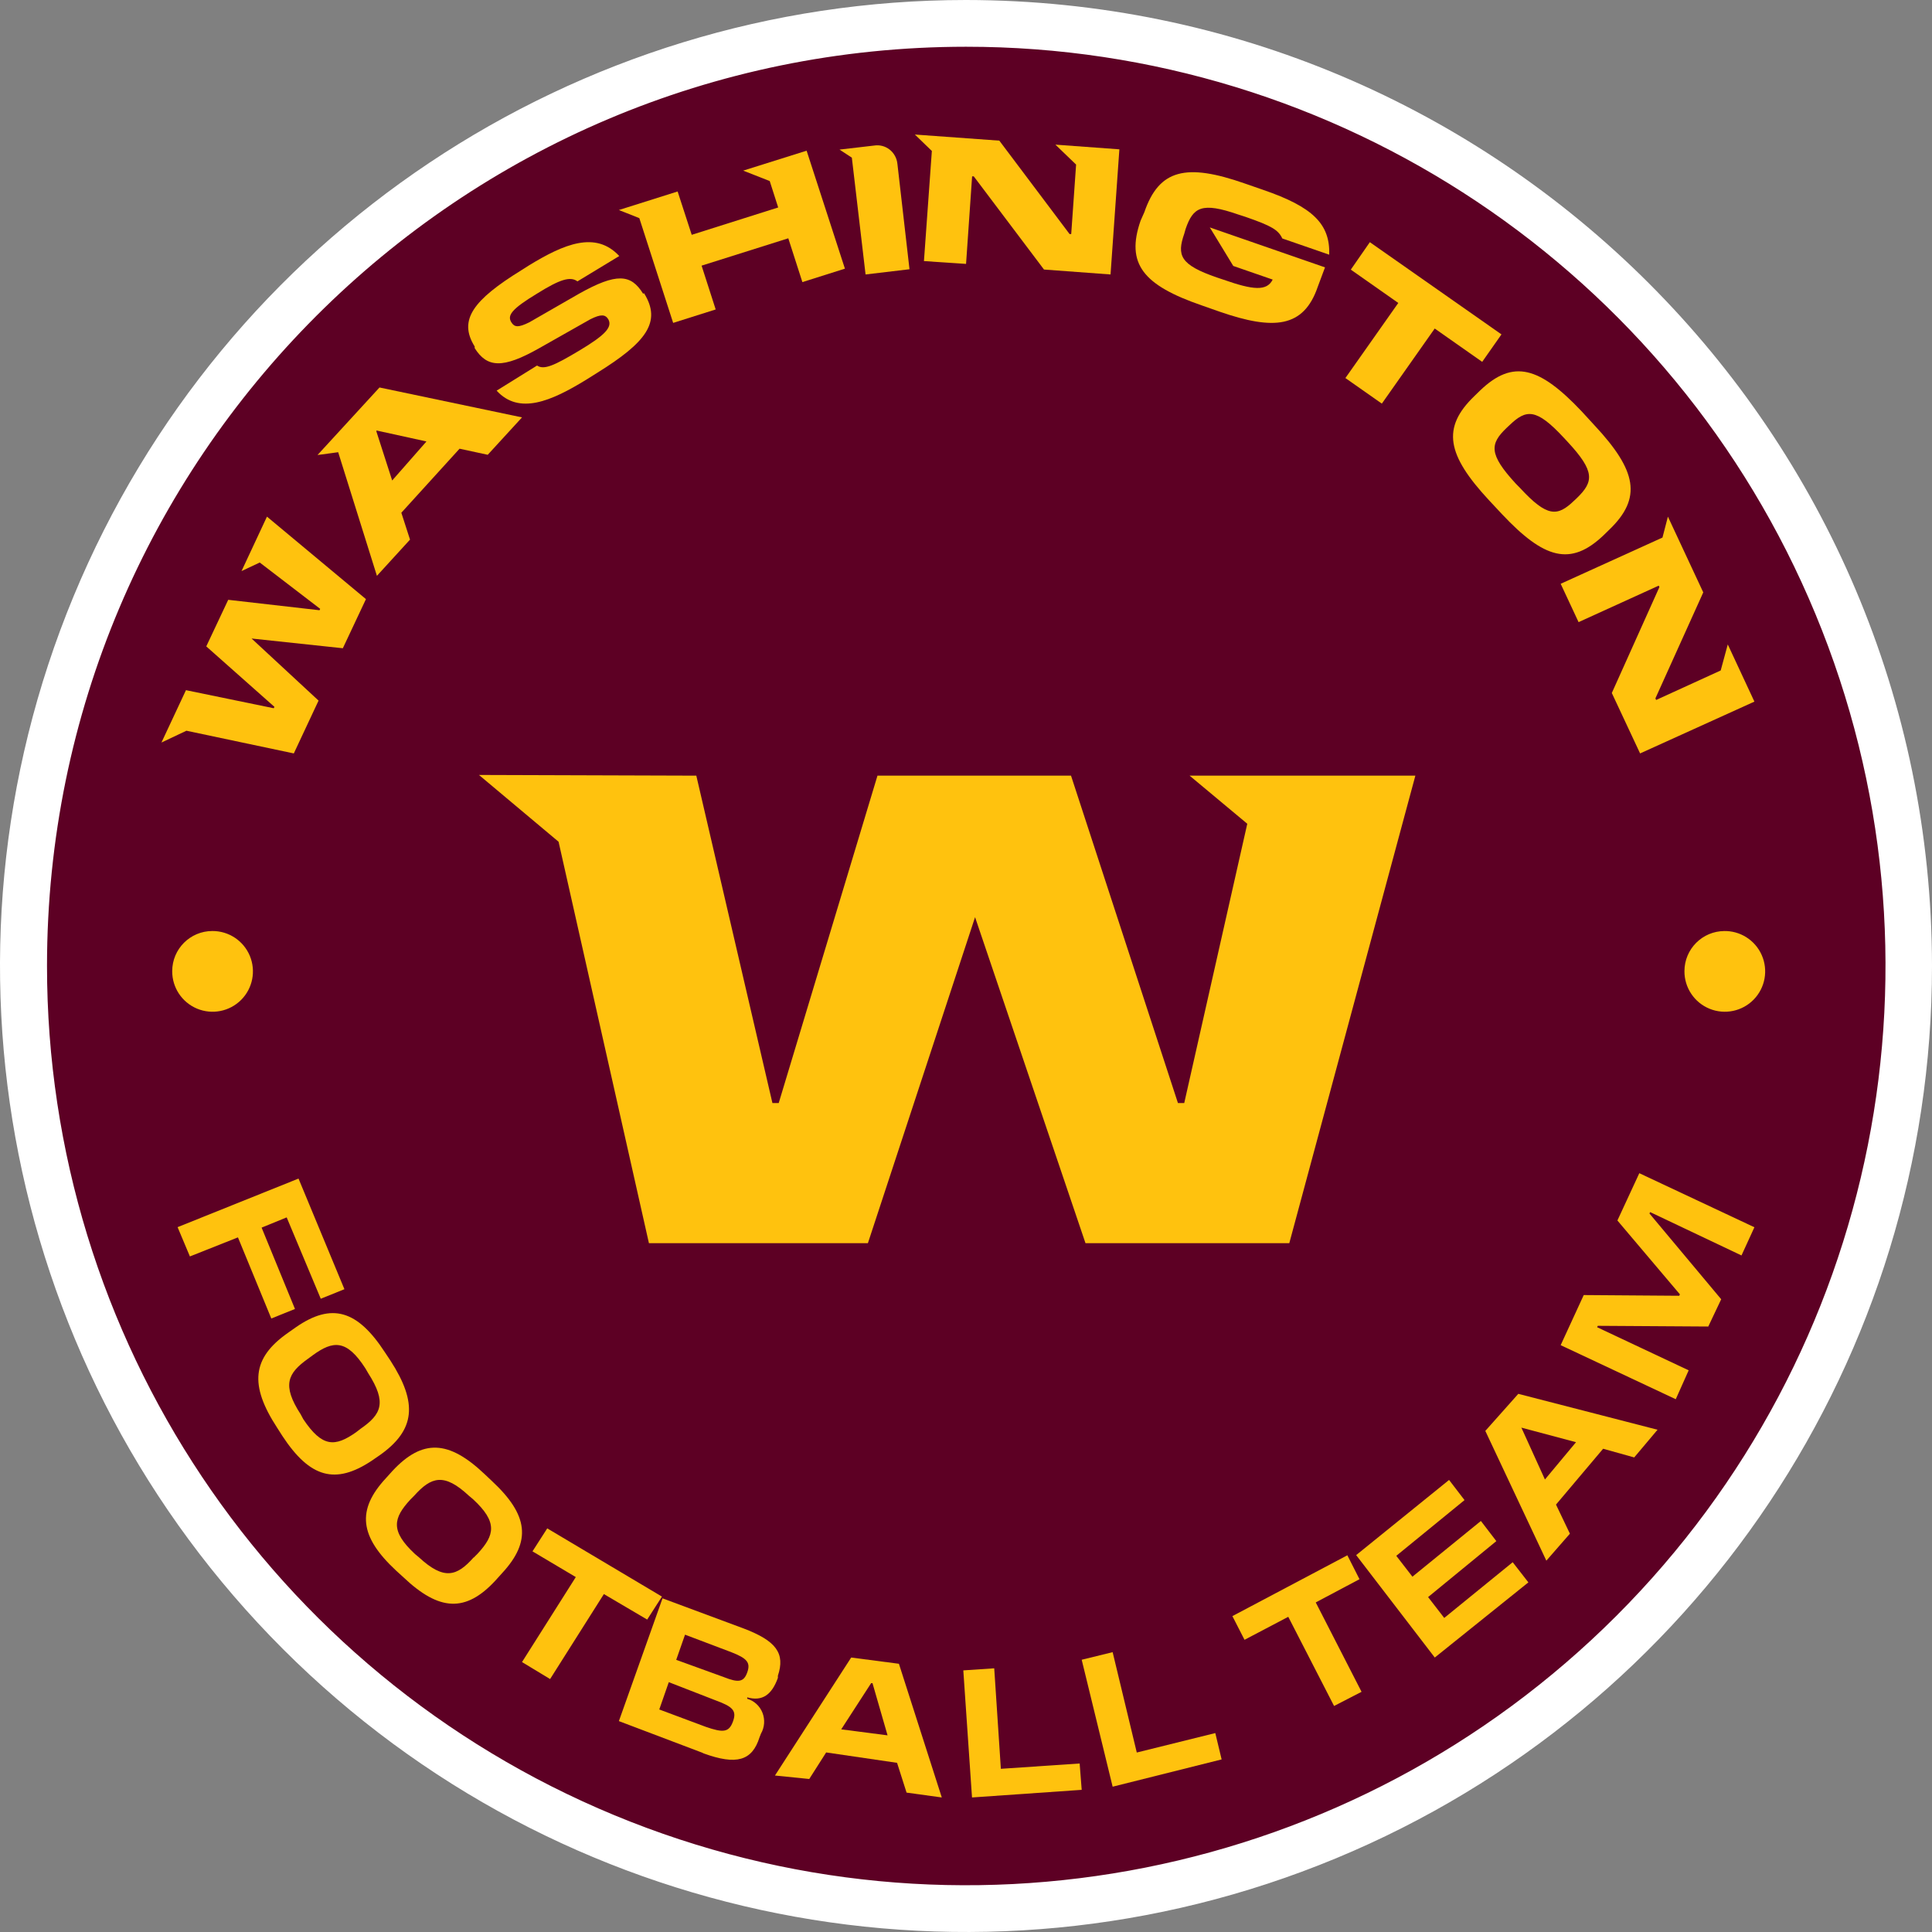
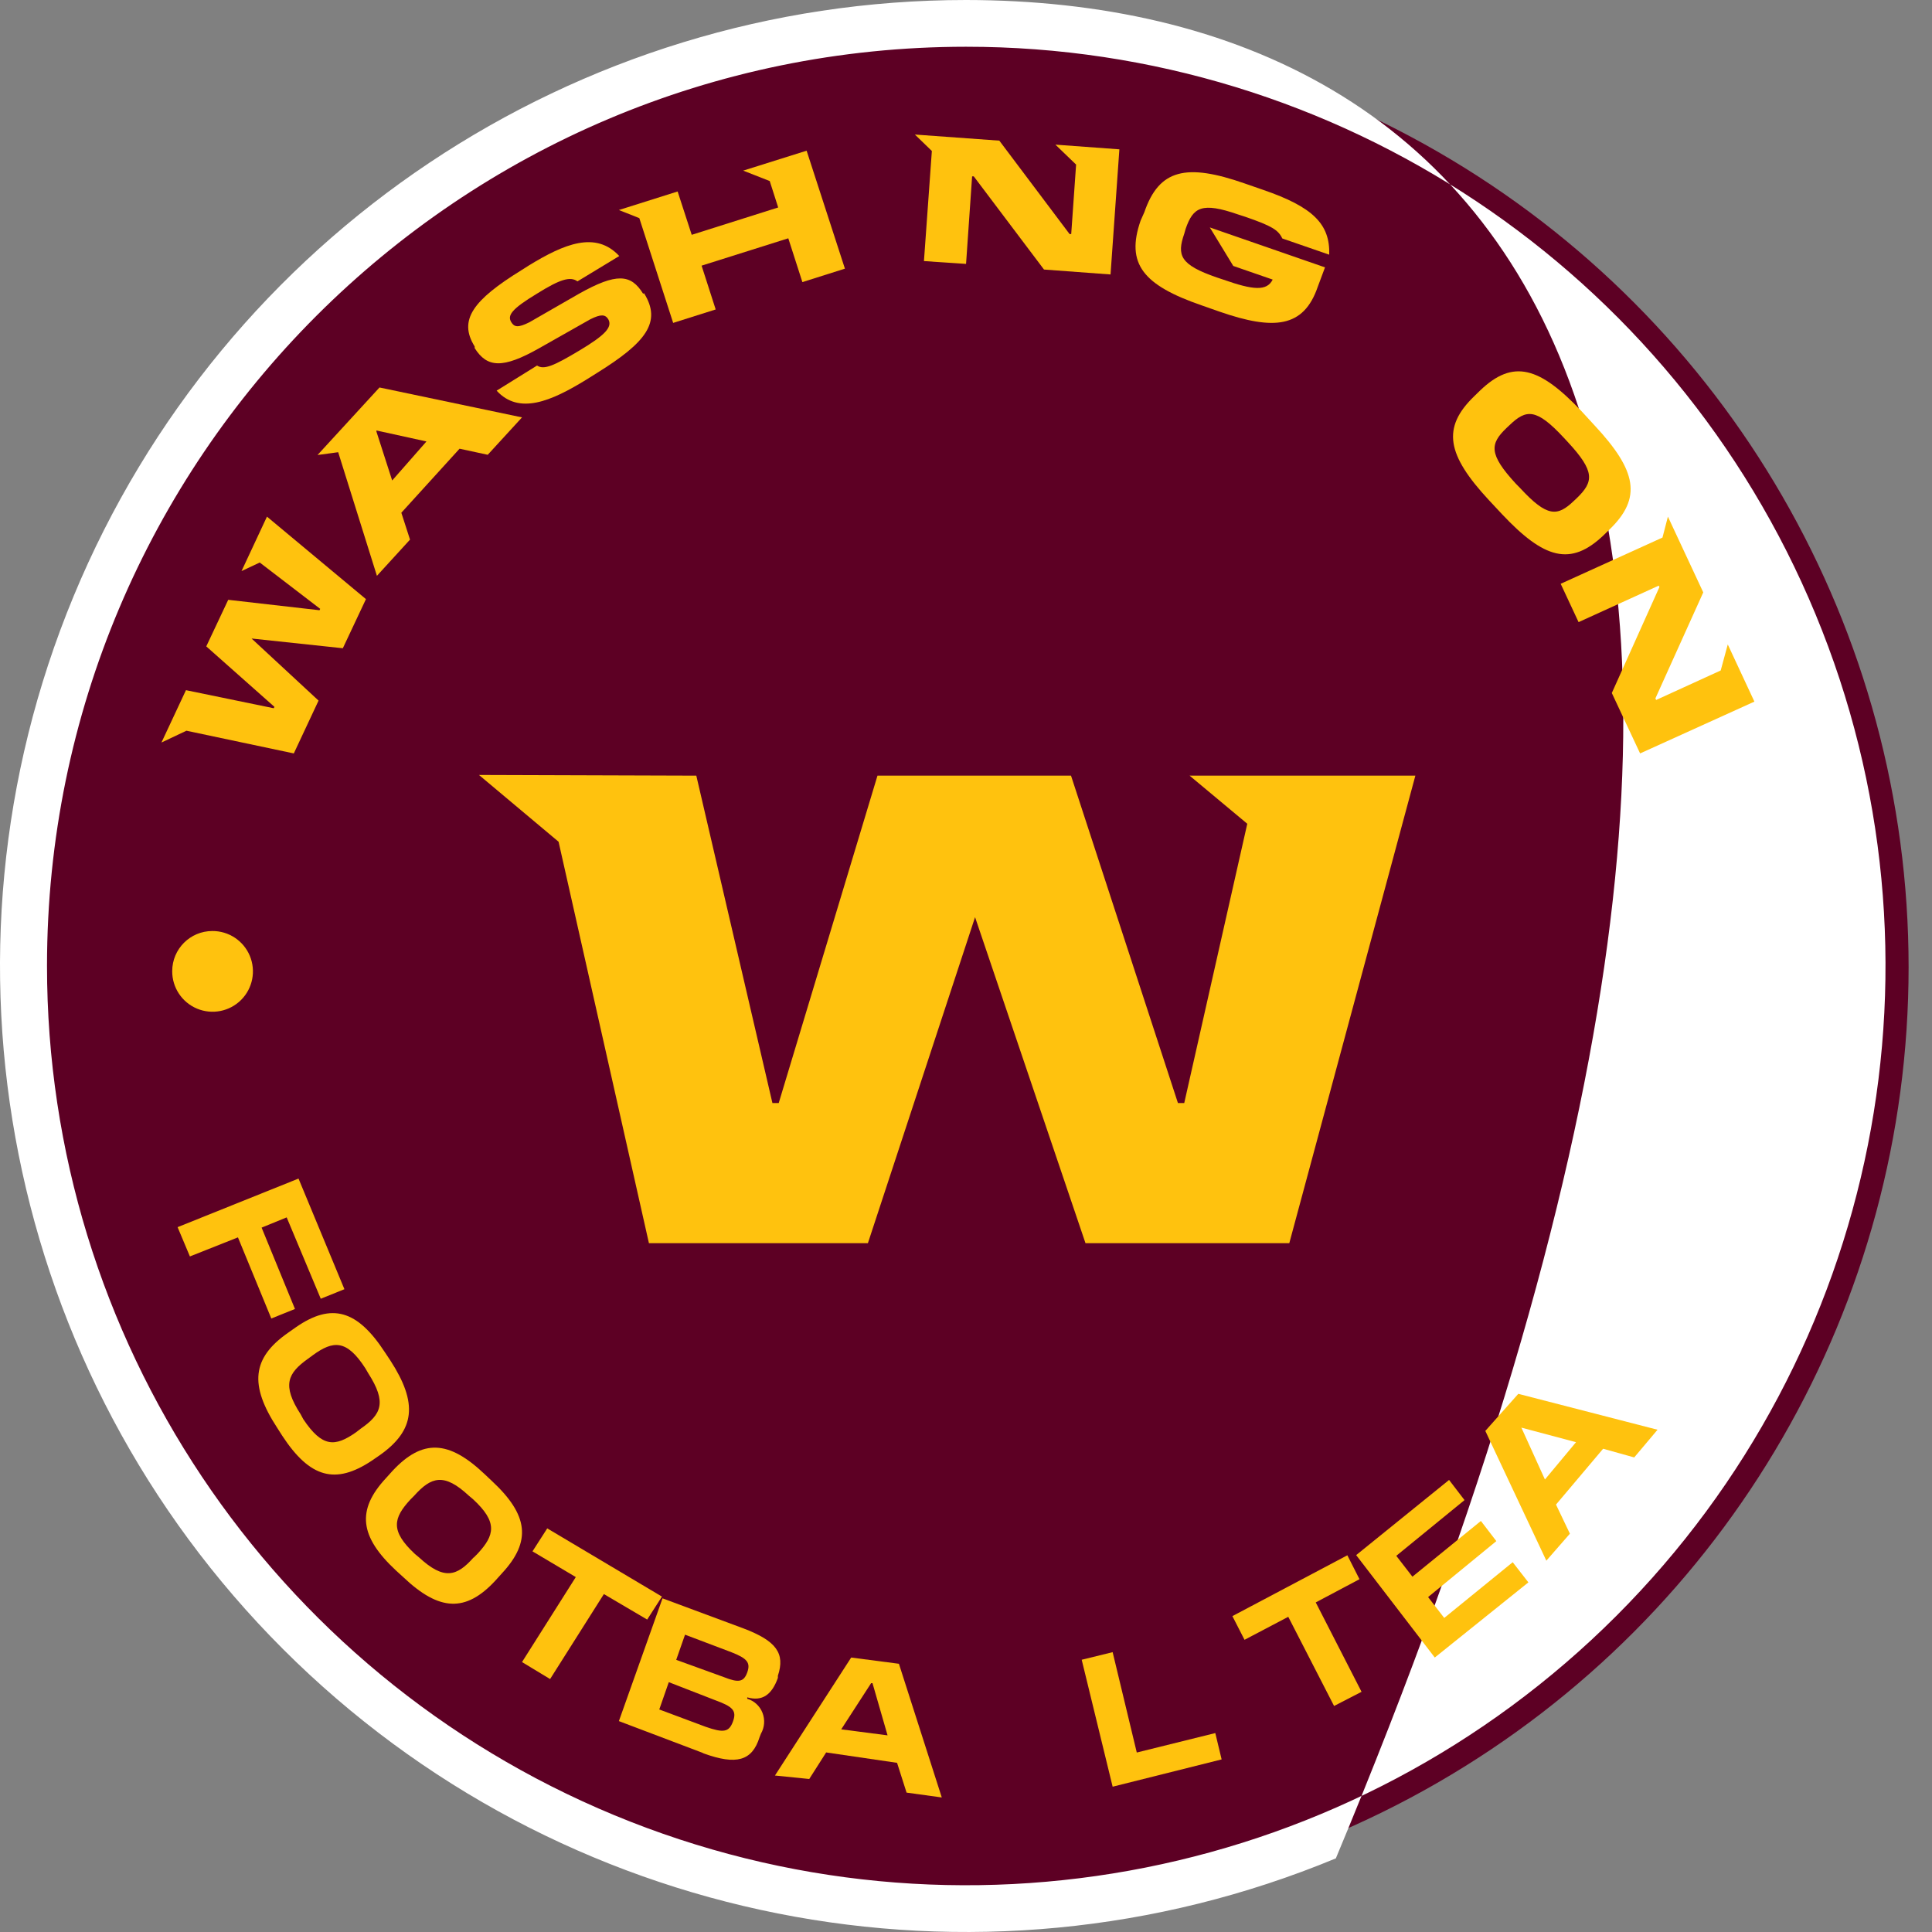
<svg xmlns="http://www.w3.org/2000/svg" width="500px" height="500px" viewBox="0 0 500 500" version="1.1">
  <rect x="0" y="0" width="500" height="500" fill="#808080" stroke="none" />
  <title>Team Logos / NFL / Duotone / WAS@1x</title>
  <g id="Team-Logos-/-NFL-/-Duotone-/-WAS" stroke="none" stroke-width="1" fill="none" fill-rule="evenodd">
    <g id="WAS">
      <circle id="Oval" fill="#5D0024" fill-rule="nonzero" cx="250.277" cy="250.305" r="243.668" />
-       <path d="M250.004,12.098 C346.236,12.073 433.005,70.026 469.842,158.928 C506.68,247.831 486.33,350.17 418.284,418.216 C350.238,486.263 247.898,506.612 158.996,469.775 C70.094,432.937 12.141,346.168 12.165,249.936 C12.199,118.595 118.663,12.131 250.004,12.098 M250.004,0 C148.884,0 57.723,60.916 19.031,154.341 C-19.66,247.766 1.74,355.298 73.251,426.792 C144.762,498.286 252.3,519.659 345.715,480.945 C439.13,442.232 500.024,351.055 500,249.936 C499.833,111.946 387.994,0.133 250.004,0 Z" id="Shape" fill="#FFFFFF" fill-rule="nonzero" />
+       <path d="M250.004,12.098 C346.236,12.073 433.005,70.026 469.842,158.928 C506.68,247.831 486.33,350.17 418.284,418.216 C350.238,486.263 247.898,506.612 158.996,469.775 C70.094,432.937 12.141,346.168 12.165,249.936 C12.199,118.595 118.663,12.131 250.004,12.098 M250.004,0 C148.884,0 57.723,60.916 19.031,154.341 C-19.66,247.766 1.74,355.298 73.251,426.792 C144.762,498.286 252.3,519.659 345.715,480.945 C499.833,111.946 387.994,0.133 250.004,0 Z" id="Shape" fill="#FFFFFF" fill-rule="nonzero" />
      <polygon id="Path" fill="#FFC20E" fill-rule="nonzero" points="45.961 317.586 77.256 305.014 89.136 333.646 83.012 336.113 74.193 315.059 67.702 317.706 76.337 338.759 70.213 341.226 61.578 320.232 49.146 325.165" />
      <path d="M71.698,369.455 C64.509,358.434 65.222,351.454 74.49,344.964 L76.57,343.495 C85.838,337.066 92.493,339.025 99.622,349.985 L101.048,352.128 C108.178,363.149 107.465,370.129 98.256,376.619 L96.117,378.088 C86.848,384.211 80.253,382.558 73.064,371.598 L71.698,369.455 Z M92.136,370.68 L93.324,369.761 C98.731,366.026 100.157,362.965 95.285,355.373 L94.572,354.148 C89.7,346.556 86.195,346.923 80.966,350.719 L79.719,351.638 C74.49,355.373 72.886,358.434 77.817,366.026 L78.471,367.251 C83.402,374.659 86.729,374.476 92.136,370.68" id="Shape" fill="#FFC20E" fill-rule="nonzero" />
      <path d="M102.499,406.461 C93.049,397.671 92.217,390.795 99.884,382.544 L101.607,380.631 C109.333,372.379 116.109,372.678 125.38,381.468 L127.282,383.261 C136.732,392.051 137.623,398.867 129.897,407.178 L128.173,409.091 C120.507,417.343 113.672,416.984 104.401,408.194 L102.499,406.461 Z M122.587,403.112 L123.657,402.036 C127.995,397.312 128.887,393.964 122.409,387.985 L121.339,387.088 C114.92,381.109 111.592,382.185 107.194,387.088 L106.184,388.105 C101.786,392.888 100.954,396.176 107.372,402.156 L108.442,403.052 C114.92,409.032 118.248,407.955 122.587,403.052" id="Shape" fill="#FFC20E" fill-rule="nonzero" />
      <polygon id="Path" fill="#FFC20E" fill-rule="nonzero" points="135.097 430.141 149.016 408.146 137.807 401.488 141.625 395.543 171.309 413.199 167.491 419.144 156.283 412.545 142.364 434.54" />
      <path d="M181.732,453.593 L160.167,445.42 L171.46,413.649 L192.304,421.392 C200.954,424.649 203.237,427.906 201.315,433.683 L201.315,434.236 C199.753,438.599 197.29,440.381 193.385,439.275 L193.385,439.644 C195.178,440.161 196.635,441.5 197.329,443.269 C198.022,445.037 197.875,447.035 196.93,448.677 L196.569,449.599 C194.647,455.744 190.562,456.85 182.092,453.778 M173.082,435.342 L170.619,442.409 L182.633,446.895 C187.198,448.493 188.64,448.308 189.661,445.605 L189.661,445.605 C190.742,442.716 189.661,441.672 185.096,440.012 L173.082,435.342 Z M175.004,429.565 L187.379,434.051 C191.103,435.526 192.484,435.342 193.385,432.822 L193.385,432.822 C194.286,430.303 193.385,429.197 189.301,427.599 L177.287,423.051 L175.004,429.565 Z" id="Shape" fill="#FFC20E" fill-rule="nonzero" />
      <path d="M234.618,463.926 L232.159,456.218 L213.81,453.529 L209.432,460.401 L200.557,459.504 L220.286,428.969 L232.639,430.583 L243.733,465.181 L234.618,463.926 Z M217.707,447.553 L229.701,449.107 L225.803,435.602 L225.443,435.602 L217.707,447.553 Z" id="Shape" fill="#FFC20E" fill-rule="nonzero" />
-       <polygon id="Path" fill="#FFC20E" fill-rule="nonzero" points="251.556 465.181 249.304 432.293 257.305 431.755 259.023 457.766 279.411 456.391 279.944 463.208" />
      <polygon id="Path" fill="#FFC20E" fill-rule="nonzero" points="287.951 462.396 279.944 429.542 287.951 427.577 294.198 453.553 314.518 448.517 316.156 455.334" />
      <polygon id="Path" fill="#FFC20E" fill-rule="nonzero" points="345.256 441.504 333.402 418.43 322.083 424.379 318.942 418.25 348.693 402.507 351.834 408.696 340.514 414.705 352.368 437.839" />
      <polygon id="Path" fill="#FFC20E" fill-rule="nonzero" points="371.32 428.969 350.975 402.46 375.019 383.008 379.017 388.224 361.356 402.645 365.533 408.045 383.253 393.624 387.25 398.84 369.59 413.322 373.766 418.722 391.486 404.301 395.543 409.517" />
      <path d="M422.933,377.181 L414.886,374.934 L402.692,389.386 L406.289,396.916 L400.192,403.9 L384.401,370.319 L392.937,360.724 L428.969,370.015 L422.933,377.181 Z M399.826,382.889 L407.874,373.234 L393.729,369.469 L393.729,369.469 L399.826,382.889 Z" id="Shape" fill="#FFC20E" fill-rule="nonzero" />
-       <polygon id="Path" fill="#FFC20E" fill-rule="nonzero" points="450.696 324.909 427.059 313.692 426.88 314.054 445.444 336.246 442.101 343.302 413.51 343.121 413.331 343.483 437.027 354.639 433.685 362.117 403.9 348.126 409.869 335.161 434.58 335.342 434.759 334.98 418.583 315.863 424.254 303.621 454.039 317.612" />
      <polygon id="Path" fill="#FFC20E" fill-rule="nonzero" points="123.955 200.557 144.558 217.841 167.94 321.727 224.613 321.727 252.345 237.361 280.923 321.727 333.669 321.727 366.295 200.738 307.87 200.738 322.794 213.188 306.481 285.467 304.849 285.467 277.178 200.738 227.09 200.738 201.533 285.467 199.902 285.467 180.205 200.738" />
      <polygon id="Path" fill="#FFC20E" fill-rule="nonzero" points="445.316 173.517 447.146 166.781 454.039 181.575 424.456 194.986 417.136 179.35 429.457 151.927 429.274 151.566 408.535 161.008 403.9 151.085 430.25 139.117 431.653 133.705 440.803 153.31 428.42 180.733 428.603 181.154" />
      <path d="M415.014,138.514 C406.436,146.686 399.597,144.612 388.74,133.087 L385.321,129.428 C374.463,117.719 373.023,110.706 381.602,102.473 L383.041,101.07 C391.619,92.838 398.458,94.972 409.315,106.437 L412.674,110.096 C423.592,121.805 425.032,128.879 416.454,137.111 L415.014,138.514 Z M389.88,110.767 C385.621,114.853 385.201,117.475 392.279,125.159 L393.359,126.257 C400.437,133.94 403.077,133.696 407.336,129.611 L408.115,128.879 C412.434,124.671 412.854,122.049 405.716,114.365 L404.696,113.267 C397.558,105.583 394.978,105.888 390.659,110.035 L389.88,110.767 Z" id="Shape" fill="#FFC20E" />
      <path d="M341.027,74.241 C337.384,84.883 329.613,85.491 315.709,80.687 L311.034,79.045 C295.856,73.816 291.302,68.282 295.188,57.093 L296.16,54.904 C299.984,43.776 307.027,42.195 322.145,47.485 L326.881,49.127 C339.813,53.566 344.245,58.005 344.002,65.91 L331.859,61.715 C330.827,59.526 329.188,58.492 322.327,56.12 L320.445,55.512 C310.974,52.228 308.788,53.627 306.845,59.222 L306.481,60.498 C304.538,66.093 305.388,68.525 314.92,71.809 L316.559,72.356 C324.331,75.093 327.852,75.397 329.37,72.356 L319.17,68.829 L313.099,58.857 L342.909,69.194 L341.027,74.241 Z" id="Path" fill="#FFC20E" fill-rule="nonzero" />
-       <path d="M226.233,37.669 C227.651,37.442 229.098,37.82 230.235,38.715 C231.373,39.609 232.1,40.941 232.248,42.4 L235.376,69.679 L224.007,71.031 L220.458,40.802 L217.27,38.713 L226.233,37.669 Z" id="Path" fill="#FFC20E" fill-rule="nonzero" />
      <polygon id="Path" fill="#FFC20E" fill-rule="nonzero" points="48.126 178.616 70.843 183.293 71.024 182.934 53.383 167.284 59.062 155.231 82.685 157.929 82.866 157.57 67.218 145.577 62.506 147.796 69.091 133.705 94.708 155.051 88.726 167.763 65.103 165.245 82.443 181.315 76.039 194.986 48.247 189.11 41.783 192.168" />
      <path d="M98.214,100.279 L135.097,108.02 L126.226,117.697 L118.934,116.124 L103.865,132.696 L106.113,139.651 L97.546,149.025 L87.52,117.031 L82.173,117.757 L98.214,100.279 Z M110.367,114.249 L97.424,111.407 L97.424,111.709 L101.495,124.349 L110.367,114.249 Z" id="Shape" fill="#FFC20E" />
      <path d="M166.675,75.887 C171.33,83.349 167.158,88.645 154.584,96.469 L151.803,98.214 C142.614,103.871 134.332,107.421 128.528,101.102 L138.986,94.603 C140.8,95.807 143.46,94.603 149.989,90.691 C156.518,86.78 158.574,84.673 157.425,82.627 L157.425,82.627 C156.639,81.363 155.551,81.243 152.77,82.627 L139.591,90.089 C130.039,95.506 126.049,95.145 122.845,90.089 L122.845,89.668 C118.553,82.808 122.482,77.632 134.936,69.929 L136.931,68.665 C145.999,63.129 154.161,59.699 160.266,66.258 L149.445,72.818 C147.571,71.434 144.851,72.336 139.047,75.947 C132.276,80.039 131.248,81.664 132.337,83.409 L132.337,83.409 C133.122,84.673 134.09,84.854 136.991,83.409 L149.868,76.007 C159.541,70.591 163.289,70.892 166.433,76.007 L166.675,75.887 Z" id="Path" fill="#FFC20E" fill-rule="nonzero" />
      <polygon id="Path" fill="#FFC20E" fill-rule="nonzero" points="199.205 46.855 192.334 44.156 208.751 38.997 218.663 69.529 207.657 73.008 204.009 61.671 181.571 68.749 185.219 80.086 174.213 83.565 165.457 56.453 160.167 54.353 175.369 49.554 179.017 60.771 201.394 53.693" />
      <polygon id="Path" fill="#FFC20E" fill-rule="nonzero" points="278.494 42.596 273.136 37.432 289.694 38.647 287.406 71.031 270.185 69.755 252.002 45.634 251.581 45.634 250.015 68.297 239.117 67.567 241.164 39.072 236.769 34.819 258.625 36.399 276.809 60.58 277.23 60.58" />
-       <polygon id="Path" fill="#FFC20E" fill-rule="nonzero" points="371.304 85.023 383.591 93.647 388.579 86.541 354.516 62.674 349.588 69.78 361.876 78.403 348.189 97.837 357.618 104.457" />
      <path d="M54.955,240.947 C59.19,240.923 63.021,243.46 64.653,247.368 C66.285,251.277 65.395,255.784 62.4,258.779 C59.405,261.774 54.898,262.664 50.989,261.032 C47.081,259.4 44.545,255.569 44.568,251.334 C44.568,245.597 49.219,240.947 54.955,240.947" id="Path" fill="#FFC20E" fill-rule="nonzero" />
-       <path d="M446.025,240.953 C450.284,240.809 454.204,243.266 455.93,247.163 C457.655,251.06 456.84,255.615 453.87,258.672 C450.901,261.728 446.371,262.674 442.426,261.062 C438.481,259.449 435.912,255.601 435.933,251.34 C435.933,245.603 440.583,240.953 446.32,240.953" id="Path" fill="#FFC20E" fill-rule="nonzero" />
    </g>
  </g>
</svg>